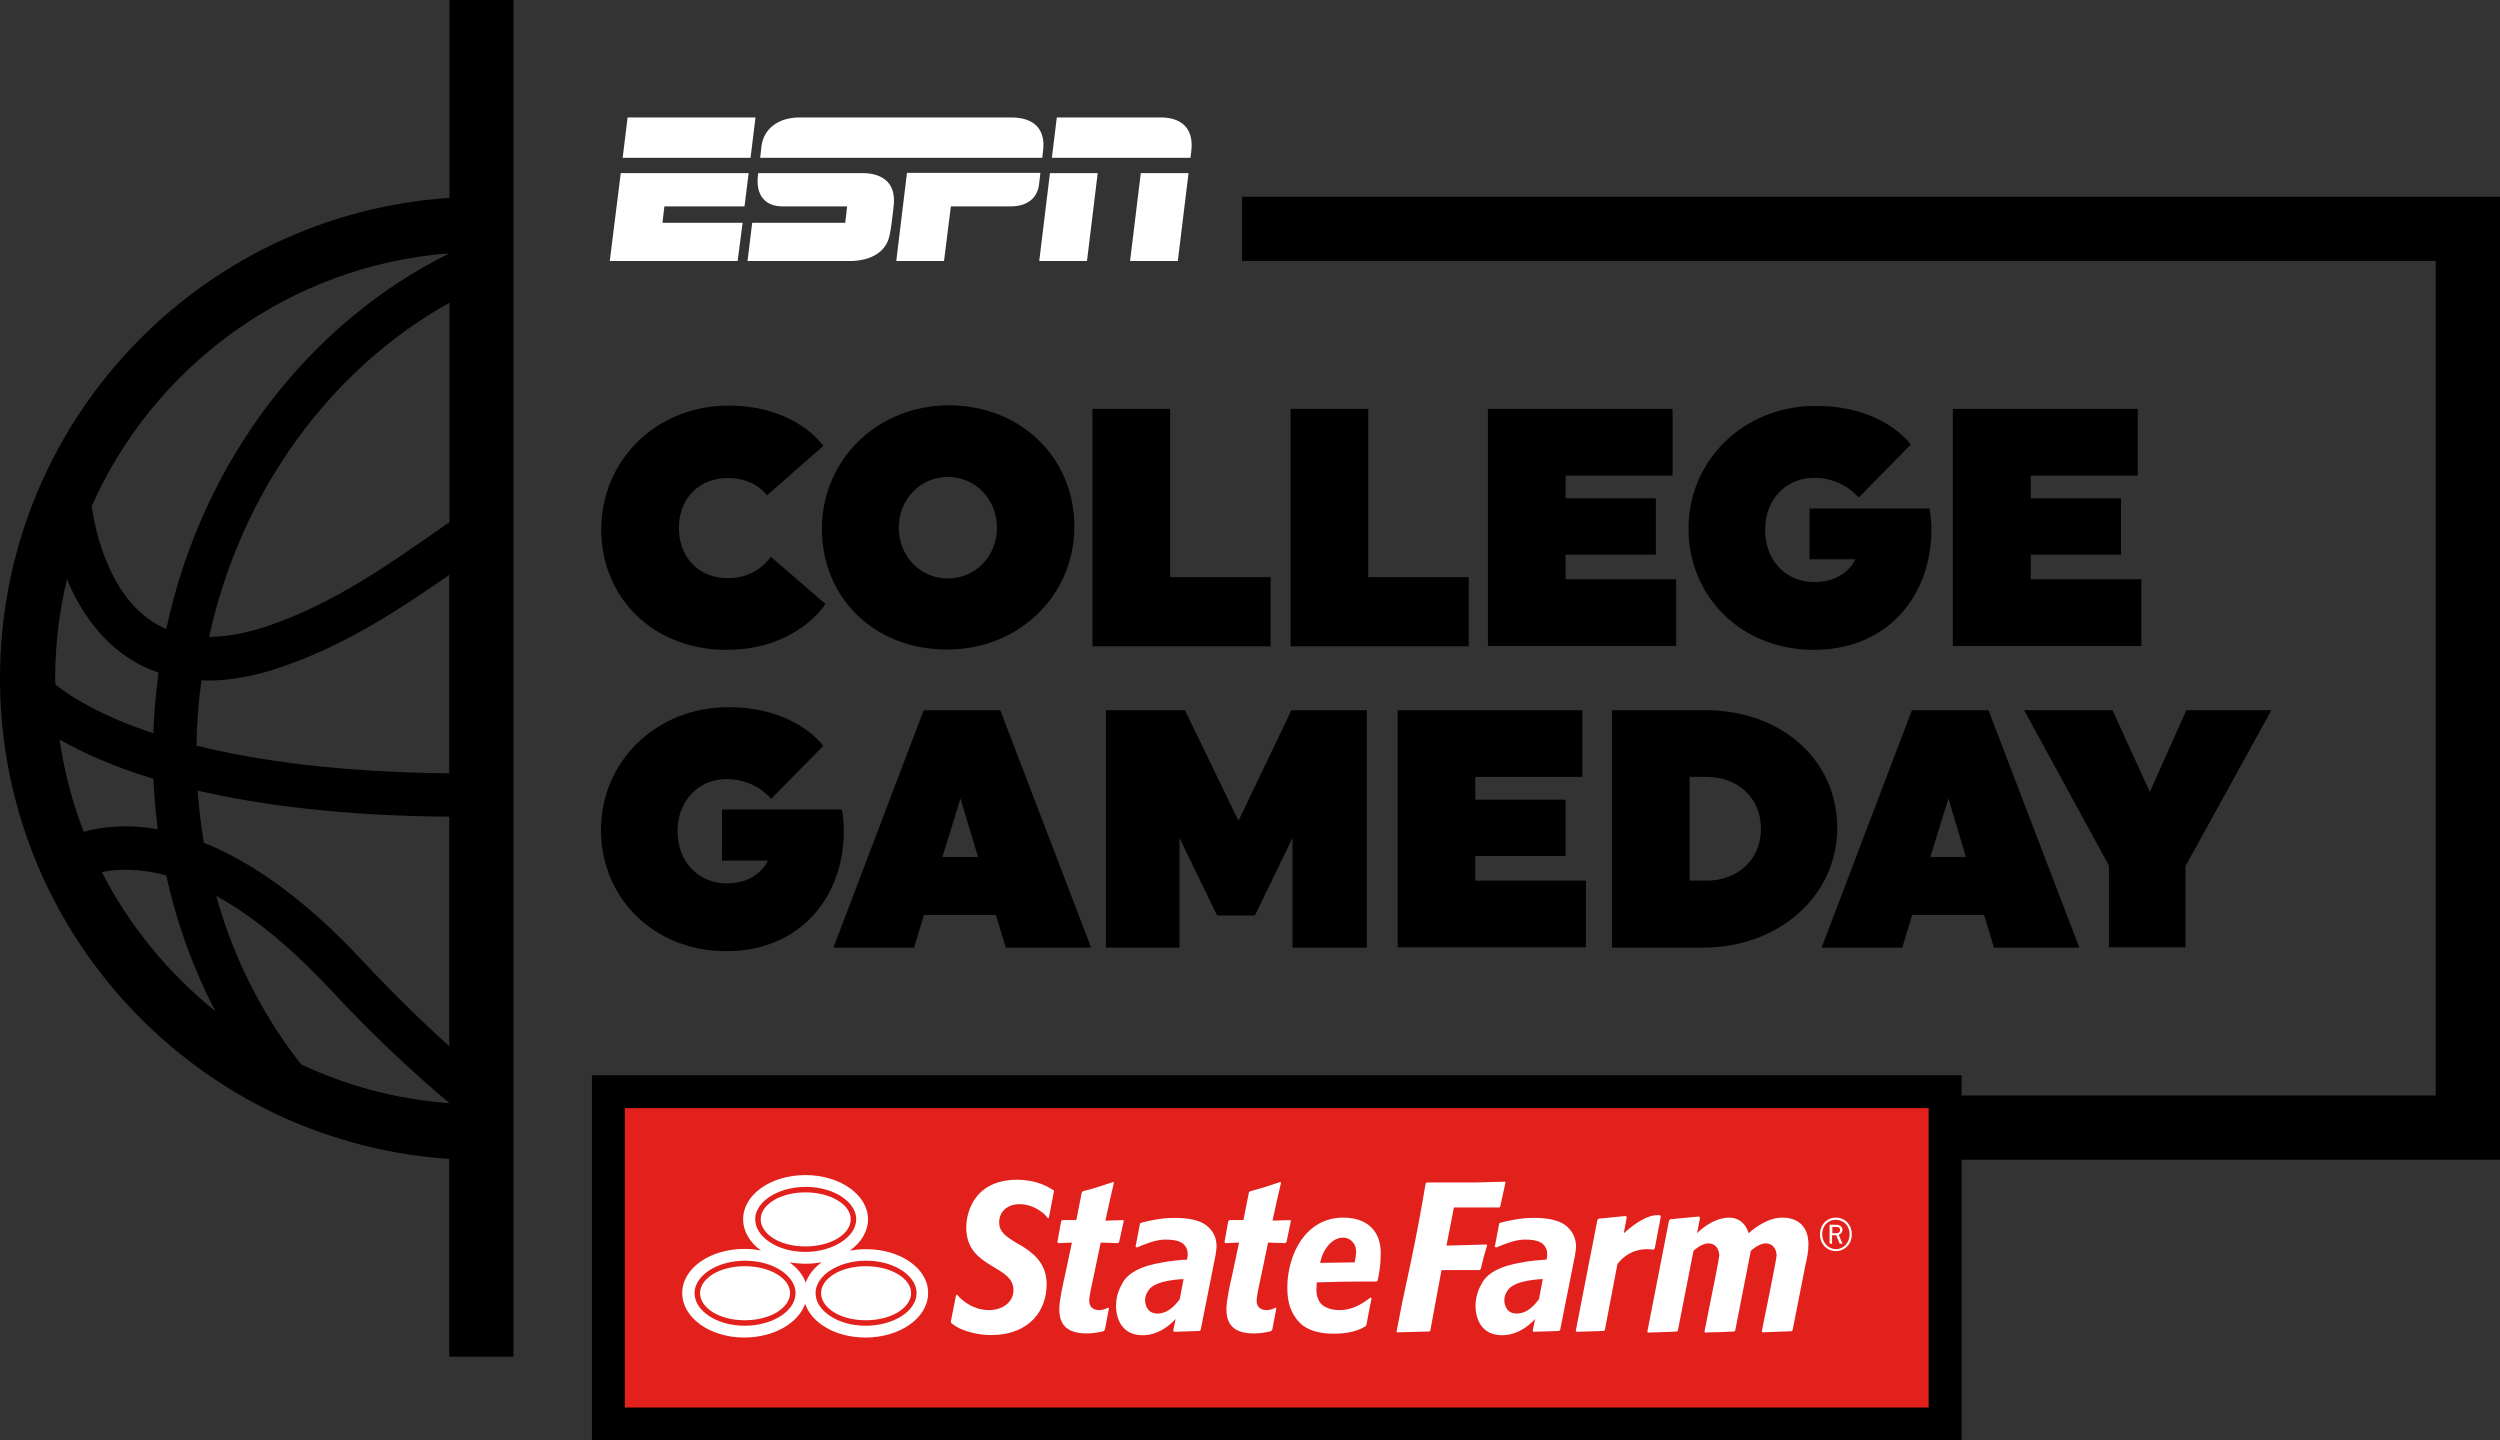
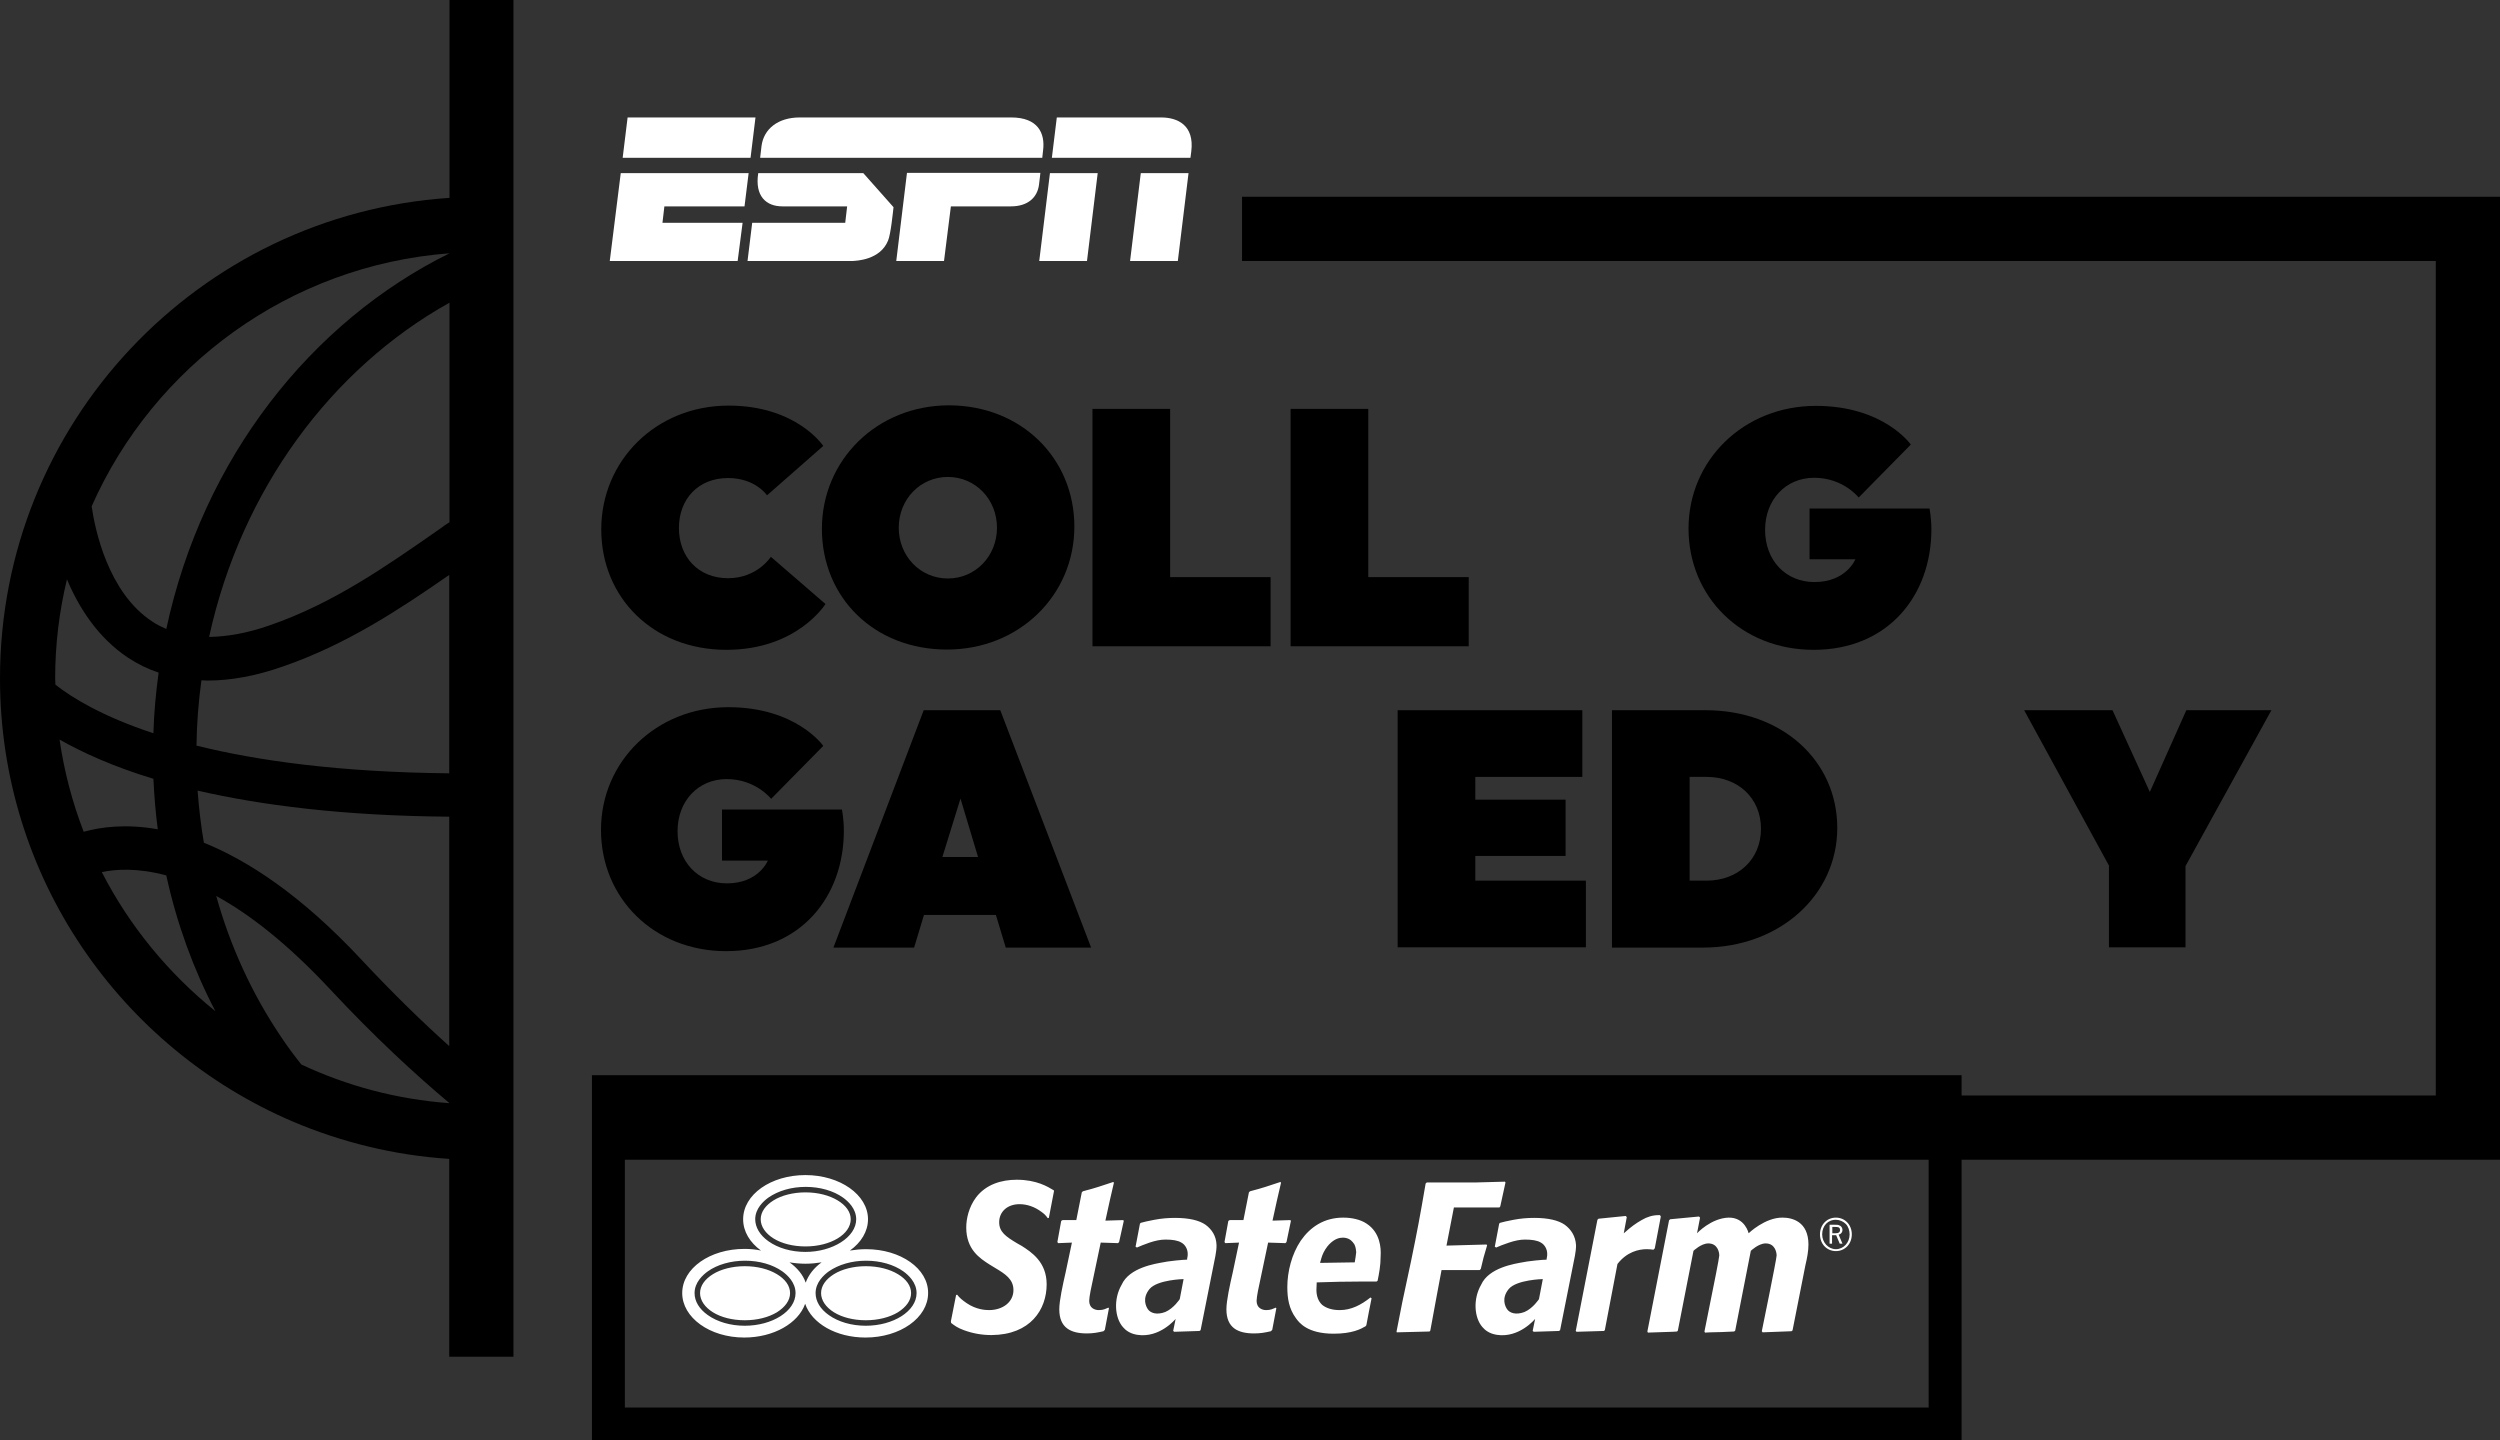
<svg xmlns="http://www.w3.org/2000/svg" version="1.1" id="Layer_2_00000103250108789831160040000017268087248013211824_" x="0px" y="0px" viewBox="0 0 911 524.9" style="enable-background:new 0 0 911 524.9;" xml:space="preserve">
  <rect x="0" y="0" width="911" height="524.9" fill="#333333" stroke="none" />
  <style type="text/css">
	.st0{fill:#FFFFFF;}
	.st1{fill:#E2211C;}
</style>
  <g>
    <g>
      <g>
        <path d="M306.8,295c0,0,0.7,3.5,0.7,7.7c0,24-15.7,43.9-42.9,43.9c-26.3,0-45.6-19.3-45.6-44.2c0-24.9,20.1-44.7,46.4-44.7     c24.8,0,34.6,14.1,34.6,14.1l-19,19.3c0,0-5.6-7.2-16.2-7.2c-10.4,0-17.9,8-17.9,19c0,11,7.4,19,18,19c11.6,0,14.9-8.3,14.9-8.3     h-16.7V295H306.8z" />
        <path d="M397.6,345.3h-31.1l-3.6-11.9h-26.2l-3.6,11.9h-29.4l32.9-86.5h27.9L397.6,345.3z M343.4,312.3h13L350,291L343.4,312.3z" />
-         <path d="M429.8,305.3v40H403v-86.5h28.8l19.5,40.3l19.3-40.3h27.5v86.5H471v-40l-13.7,28.3h-13.8L429.8,305.3z" />
        <path d="M509.3,345.3v-86.5h67.3v24.3h-39v8.3h32.9v20.5h-32.9v9h40.3v24.3H509.3z" />
        <path d="M621.5,258.8c27.8,0,48,18.3,48,42.9c0,24.6-21.1,43.6-48.9,43.6h-33.2v-86.5H621.5z M615.7,320.9h6.2     c11.4,0,19.8-7.7,19.8-18.9s-8.4-18.9-19.8-18.9h-6.2V320.9z" />
-         <path d="M757.7,345.3h-31.1l-3.6-11.9h-26.2l-3.6,11.9h-29.4l32.9-86.5h27.9L757.7,345.3z M703.4,312.3h13L710,291L703.4,312.3z" />
        <path d="M768.6,315.6l-31-56.8h32.2l13.6,29.8l13.3-29.8h31l-31.3,56.8v29.6h-27.9V315.6z" />
      </g>
      <g>
        <path d="M265.5,147.8c24.8,0,34.5,14.7,34.5,14.7l-20.5,18c0,0-4.2-6.3-14.2-6.3c-10.9,0-17.9,7.7-17.9,18.2s7,18.3,17.9,18.3     c10.7,0,15.6-7.8,15.6-7.8l19.9,17.2c0,0-10.3,16.7-36.1,16.7c-26.6,0-45.6-18.9-45.6-43.9C219.1,167.9,239,147.8,265.5,147.8z" />
        <path d="M391.5,191.9c0,25-20.1,44.8-46.4,44.8c-26.6,0-45.6-19-45.6-44c0-24.9,19.9-45,46.4-45     C372.2,147.8,391.5,167,391.5,191.9z M345.4,210.8c10.1,0,17.9-8.2,17.9-18.5s-7.8-18.5-17.9-18.5c-10.1,0-17.9,8.2-17.9,18.5     S335.3,210.8,345.4,210.8z" />
        <path d="M398.1,235.5V149h28.3v61.3h36.6v25.2H398.1z" />
        <path d="M470.3,235.5V149h28.3v61.3h36.6v25.2H470.3z" />
-         <path d="M542.2,235.5V149h67.3v24.3h-39v8.3h32.9v20.5h-32.9v9h40.3v24.3H542.2z" />
        <path d="M703.1,185.2c0,0,0.7,3.5,0.7,7.7c0,24-15.7,43.9-42.9,43.9c-26.3,0-45.6-19.3-45.6-44.2c0-24.9,20.1-44.7,46.4-44.7     c24.8,0,34.6,14.1,34.6,14.1l-19,19.3c0,0-5.6-7.2-16.2-7.2c-10.4,0-17.9,8-17.9,19c0,11,7.4,19,18,19c11.6,0,14.9-8.3,14.9-8.3     h-16.7v-18.5H703.1z" />
-         <path d="M711.6,235.5V149H779v24.3h-39v8.3h32.9v20.5h-32.9v9h40.3v24.3H711.6z" />
      </g>
      <g>
        <path class="st0" d="M368.5,42.8c0,0-73,0-77.1,0c-7.9,0-13.1,4.2-13.9,10.4c-0.3,2.3-0.5,4.3-0.5,4.3h102.8c0,0,0.2-1.5,0.3-2.7     C380.9,48.5,378.2,42.8,368.5,42.8" />
        <path class="st0" d="M379.1,63.1c0,0-0.2,2.1-0.5,4.3c-0.6,4.5-4,7.8-10.2,7.8h-21.9L344,95.1l-17.4,0l3.9-32.1H379.1" />
        <polygon class="st0" points="275.3,42.8 273.5,57.5 226.9,57.5 228.7,42.8    " />
        <polyline class="st0" points="226.2,63.1 272.8,63.1 271.3,75.2 242.1,75.2 241.4,81.2 270.6,81.2 268.8,95.1 222.2,95.1      226.2,63.1    " />
        <path class="st0" d="M385.1,42.8c0,0,28.7,0,38,0c6,0,12.2,2.8,11,12.4c-0.2,1.7-0.3,2.3-0.3,2.3h-50.5L385.1,42.8" />
        <polyline class="st0" points="382.6,63.1 400,63.1 396.1,95.1 378.7,95.1 382.6,63.1    " />
        <polyline class="st0" points="415.7,63.1 433.1,63.1 429.2,95.1 411.8,95.1 415.7,63.1    " />
-         <path class="st0" d="M314.6,63.1c-3,0-32.3,0-38.3,0c-1.3,8.4,2.9,12.1,8.8,12.1c3.2,0,23.6,0,23.6,0l-0.7,6l-33.9,0l-1.7,13.9     c0,0,36.9,0,38.4,0c1.2-0.1,9.9-0.3,12.8-7.4c1-2.3,1.8-10.5,2-12.2C327,65.5,320,63.1,314.6,63.1" />
+         <path class="st0" d="M314.6,63.1c-3,0-32.3,0-38.3,0c-1.3,8.4,2.9,12.1,8.8,12.1c3.2,0,23.6,0,23.6,0l-0.7,6l-33.9,0l-1.7,13.9     c0,0,36.9,0,38.4,0c1.2-0.1,9.9-0.3,12.8-7.4c1-2.3,1.8-10.5,2-12.2" />
      </g>
      <path d="M163.8,0v72.1C72.3,78.2,0,154.2,0,247.2c0,72.5,44,134.7,106.7,161.5v0l0,0c17.7,7.5,36.9,12.3,57,13.6v72.1h23.4V0    H163.8z M163.8,281.8c-40.2-0.4-70.1-4.6-92.2-10.1c0.1-7.9,0.7-15.8,1.8-23.8c0.7,0,1.5,0.1,2.2,0.1c8.5,0,17.8-1.7,27.7-5.2    c23-8,42.1-20.6,60.4-33.3V281.8z M160.6,192.5c-20.1,14-39,27.3-62.4,35.4c-8,2.8-15.4,4.1-22,4.2    c11.7-53.7,44.7-97.9,87.6-121.8v80C162.7,191,161.6,191.7,160.6,192.5z M163.8,92.3L163.8,92.3C113.4,117.2,73.9,167,60.6,229.2    c-1.8-0.8-3.5-1.6-5.1-2.7c-16.2-10.6-20.9-33.7-22.1-42C56,133.4,105.5,96.7,163.8,92.3z M20.1,247.2c0-12.4,1.5-24.5,4.3-36.1    c4.3,10.3,11.3,21.3,22.3,28.6c3.5,2.3,7.2,4.1,11.1,5.4c-1,7.4-1.7,14.8-1.9,22.1c-18.5-6.1-29.6-12.9-35.7-17.7    C20.2,248.7,20.1,248,20.1,247.2z M21.7,269.5c8.3,4.7,19.4,9.8,34.2,14.3c0.3,6.2,0.8,12.4,1.6,18.4c-11.7-2.1-20.9-0.8-27,0.9    C26.4,292.5,23.4,281.2,21.7,269.5z M37.1,317.8c5.1-1.1,13-1.6,23.5,1.2c3.8,17.5,9.9,34.2,17.9,49.5    C61.4,354.7,47.2,337.5,37.1,317.8z M109.8,387.9c-2.6-3.3-5.1-6.6-7.4-10.1c-10.6-15.7-18.5-33-23.6-51.3    c11.9,6.5,25.7,17.1,41.4,33.9c16.4,17.6,31.1,31.1,43.6,41.6C144.6,400.6,126.4,395.7,109.8,387.9z M131.7,349.7    c-21.9-23.5-41.3-36.1-57.4-42.6c-1.1-6.3-1.8-12.6-2.3-19c23,5.3,52.9,9.2,91.7,9.5v83.6C154.1,372.6,143.4,362.2,131.7,349.7z" />
      <polygon points="452.6,71.7 452.6,95.1 887.6,95.1 887.6,399.2 222.2,399.2 222.2,422.6 911,422.6 911,71.7   " />
    </g>
-     <rect x="223.3" y="399.2" class="st1" width="485.4" height="118.2" />
    <g>
      <path d="M702.8,403.8v109.1H227.7V403.8H702.8 M714.8,391.8H215.7v133.1h499.1V391.8L714.8,391.8z" />
    </g>
    <g>
      <path class="st0" d="M498,445.9l0.1-0.2L498,445.9c-2.2-1.5-5.4-2.2-8.5-2.2c-7.1,0-12.1,3.5-15.5,8.4c-3.3,4.9-4.9,11.3-4.9,16.9    c0,4.1,0.6,7.9,3.1,11.3c1.2,1.7,4.2,5.7,13.8,5.7c6.7,0,9.9-1.7,11.6-2.7l0.3-0.4c0.3-1.5,1.5-8.1,1.9-9.8l-0.4-0.3    c-3.4,2.7-7,4.6-11.2,4.6c-2.8,0-4.9-0.7-6.4-1.9c-1.4-1.3-2.1-3.2-2.1-5.5c0-0.9,0.1-1.6,0.1-2.5l0-0.2l0.2,0    c6.5-0.2,9.9-0.3,15.4-0.3c1.8,0,3.8,0,6.2,0l0.4-0.3c0.5-2.5,1.1-5.4,1.1-9C503.3,454.7,502.9,449.1,498,445.9z M493.7,459.8    l0,0.2l-6.4,0.1l-6.3,0.1l0.1-0.2l0-0.1c0.1-0.4,0.3-0.9,0.4-1.4c0.4-1.4,1.1-2.9,2.2-4.3c0.2-0.2,0.4-0.5,0.6-0.7    c2-2.1,3.8-2.5,5-2.5c1.7,0,2.9,0.7,3.7,1.7c0.1,0.2,0.2,0.4,0.4,0.5c0.4,0.7,0.6,1.4,0.7,2.2c0,0.3,0.1,0.6,0.1,0.9    C494.1,457.4,493.9,458.6,493.7,459.8z M468.8,452.6l-0.4,0.4l-6.3-0.2l-2.9,13.8c-0.4,1.7-1.3,6-1.3,7.4c0,1.3,0.5,2.2,1.2,2.7    c0.7,0.5,1.5,0.7,2.3,0.7c1.8,0,2.4-0.5,3.5-0.9l0.2,0.2l-1.5,7.9l-0.5,0.5c-2.2,0.5-3.8,0.8-6.1,0.8c-5.9,0-10.1-2-10.1-8.8    c0-3.2,1.3-9,2.3-13.4l2.3-10.9l-5,0.2l-0.3-0.4l1.4-7.7l0.5-0.3h5l2-10.1l0.4-0.4c5-1.3,6.5-1.9,11.1-3.4l0.2,0.3l-1.5,6.5    l-1.6,7.3l6.5-0.2l0.2,0.3L468.8,452.6z M546.7,439.6l-0.3,0.4l-16.6,0l-2.7,13.9l14.6-0.4l0.2,0.3c-1.2,4-1.5,5.1-2.3,8.6    l-0.4,0.4l-13.9,0l-1.8,9.6l-2.3,12.5l-0.3,0.3l-11.9,0.3l-0.1-0.3l2.1-10.7l3.2-15c2.4-11.7,3.1-15.4,5.3-28.2l0.4-0.4h17.4    l11.1-0.3l0.2,0.3L546.7,439.6z M570.2,446.3c-2.3-1.6-6-2.5-11.1-2.5c-2.5,0-5,0.2-7.6,0.7c-2.3,0.4-3.7,0.8-4.9,1.1l-0.3,0.3    l-1.6,8.4l0.5,0.3c1.1-0.5,2.6-1.1,4.7-1.8c2.1-0.7,4-1.1,5.8-1.1c2.5,0,4.5,0.3,5.8,1.1c1.3,0.7,2.3,2.3,2.3,4.1    c0,0.4,0,0.8-0.1,1.2c-0.1,0.3-0.1,0.6-0.1,0.7l0,0.2c0,0-0.8,0.1-1.7,0.1c-0.6,0.1-1.3,0.1-2.2,0.2c-1.4,0.2-3,0.3-4.4,0.6    c-3.4,0.6-12.8,2-15.6,8.3c-3,5.2-2.5,12,0.5,15.4c1,1.2,2.6,2.3,4.7,2.7v0c0.1,0,0.4,0.1,0.5,0.1c8.2,1.3,14-5.8,14-5.8l-0.9,4.4    l0.4,0.3l9.2-0.3l0.4-0.3l5.4-27.1c0.1-0.6,0.2-1.2,0.3-2c0.1-0.8,0.1-1.4,0.1-1.9C574.1,450.4,572.5,448,570.2,446.3z     M560.8,473.4c0,0-2.2,3.4-5.3,4.7c-3.2,1.2-5.4,0.3-6.3-1c-0.7-1-2.2-4,0.6-7.4c2.9-3.4,12.4-3.6,12.4-3.6L560.8,473.4z     M605.2,443.3l-2.2,11.6l-0.5,0.5c-0.6-0.1-1.5-0.2-2.4-0.2c-3,0-7.3,1-10.7,5.4l0,0l-4.6,24.1l-0.3,0.3l-10,0.3l-0.3-0.3    l7.9-40.5l0.4-0.4l9.9-1l0.4,0.4l-1.1,5.9l0.5-0.4c2.1-1.9,3.9-3.2,6-4.4c2-1.2,4.1-1.8,6.1-1.8c0.2,0,0.4,0,0.6,0L605.2,443.3z     M287.9,471.2c0,2.7-1.8,5.1-4.8,7c-3,1.8-7.1,2.9-11.7,2.9c-4.6,0-8.7-1.1-11.6-2.9c-2.9-1.8-4.7-4.3-4.7-7    c0-2.7,1.8-5.1,4.7-6.9c2.9-1.8,7.1-2.9,11.6-2.9c4.6,0,8.7,1.1,11.7,2.9C286.1,466.1,287.9,468.5,287.9,471.2z M277.2,444.3    c0-2.7,1.8-5.1,4.7-6.9c2.9-1.8,7.1-2.9,11.6-2.9c4.6,0,8.7,1.1,11.7,2.9c3,1.8,4.8,4.2,4.8,6.9c0,2.7-1.8,5.2-4.8,7    c-3,1.8-7.1,2.9-11.7,2.9c-4.6,0-8.7-1.1-11.6-2.9C279,449.5,277.2,447,277.2,444.3z M332,471.2c0,2.7-1.8,5.1-4.8,7    c-3,1.8-7.1,2.9-11.7,2.9c-4.6,0-8.7-1.1-11.6-2.9c-2.9-1.8-4.7-4.3-4.7-7c0-2.7,1.8-5.1,4.7-6.9c2.9-1.8,7.1-2.9,11.6-2.9    c4.6,0,8.7,1.1,11.7,2.9C330.2,466.1,332,468.5,332,471.2z M315.6,455.2c-2,0-4,0.2-5.9,0.5c4.1-2.9,6.6-7,6.6-11.4    c0-8.9-10.2-16.1-22.8-16.1c-12.6,0-22.7,7.1-22.7,16.1c0,4.5,2.5,8.5,6.5,11.4c-1.9-0.4-3.9-0.6-6-0.6    c-12.6,0-22.7,7.1-22.7,16.1c0,8.9,10,16.2,22.6,16.2c10.7,0,19.7-5.2,22.2-12.3c2.4,7.1,11.2,12.3,22,12.3    c12.6,0,22.8-7.2,22.8-16.2C338.3,462.3,328.2,455.2,315.6,455.2z M275.2,444.3c0-3.9,3-6.6,4.8-7.9c3.6-2.5,8.4-3.9,13.6-3.9    c5.2,0,10.1,1.4,13.6,3.9c1.8,1.3,4.8,4,4.8,7.9c0,6.5-8.6,11.9-18.5,11.9c-5.2,0-10-1.4-13.5-3.9    C276.9,450.1,275.2,447.2,275.2,444.3z M271.4,483.1c-5.2,0-10-1.4-13.5-3.9c-3.1-2.2-4.8-5-4.8-8c0-3.9,3-6.6,4.8-7.9    c3.5-2.5,8.4-3.9,13.6-3.9c5.2,0,10.1,1.4,13.6,3.9c1.8,1.3,4.8,4,4.8,7.9C289.9,477.8,281.4,483.1,271.4,483.1z M287.7,460    c1.8,0.3,3.8,0.5,5.8,0.5c2,0,4-0.2,5.9-0.5c-2.8,2-4.8,4.6-5.8,7.4C292.6,464.5,290.5,462,287.7,460z M315.5,483.1    c-5.2,0-10-1.4-13.5-3.9c-3.1-2.2-4.8-5-4.8-8c0-3.9,3-6.6,4.8-7.9c3.6-2.5,8.4-3.9,13.6-3.9c5.2,0,10.1,1.4,13.6,3.9    c1.8,1.3,4.8,4,4.8,7.9C334,477.8,325.5,483.1,315.5,483.1z M659,453.5c0,2.4-0.5,5-1.1,7.5l-4.7,23.8l-0.4,0.3l-10.5,0.4    l-0.3-0.4c0,0,5.4-26.3,5.4-27.6c0-1.2-0.6-4.4-4-4.4c-2.6,0-5.4,2.7-5.4,2.7l-5.7,29.1l-0.4,0.3l-4.5,0.2v0l-4.1,0.1l-2,0.1    l-0.1-0.2l-0.1-0.2c0,0,0.8-4,1.8-9h0c1.6-7.8,3.6-17.9,3.6-18.7c0-1.2-0.6-4.4-4-4.4c-2.6,0-5.4,2.7-5.4,2.7l-5.7,29.1l-0.3,0.3    l-1.6,0.1l-9,0.3l-0.2-0.4l7.9-40.5l0.4-0.4l10.5-1l0.4,0.4l-1.1,5.7c0,0,5.1-5.5,11.5-5.7c6-0.1,7.3,5.7,7.3,5.7s6-5.8,12.4-5.7    C653,443.7,659,445.1,659,453.5z M439.3,446.3c-2.3-1.6-6-2.5-11.1-2.5c-2.5,0-5,0.2-7.6,0.7c-2.3,0.4-3.7,0.8-4.9,1.1l-0.3,0.3    l-1.6,8.4l0.5,0.3c1.1-0.5,2.6-1.1,4.6-1.8c2.1-0.7,4-1.1,5.8-1.1c2.5,0,4.5,0.3,5.8,1.1c1.3,0.7,2.3,2.3,2.3,4.1    c0,0.4,0,0.8-0.1,1.2c-0.1,0.3-0.1,0.6-0.1,0.7l0,0.2c0,0-0.8,0.1-1.7,0.1c-0.6,0.1-1.3,0.1-2.2,0.2c-1.4,0.2-3,0.3-4.4,0.6    c-3.4,0.6-12.8,2-15.6,8.3c-3,5.2-2.5,12,0.5,15.4c1,1.2,2.6,2.3,4.7,2.7l0,0c0.1,0,0.4,0.1,0.5,0.1c8.2,1.3,14-5.8,14-5.8    l-0.9,4.4l0.4,0.3l9.2-0.3l0.4-0.3l5.4-27.1c0.1-0.6,0.2-1.2,0.3-2c0.1-0.8,0.1-1.4,0.1-1.9C443.2,450.4,441.6,448,439.3,446.3z     M429.9,473.4c0,0-2.2,3.4-5.3,4.7c-3.2,1.2-5.4,0.3-6.3-1c-0.7-1-2.2-4,0.6-7.4c2.9-3.4,12.4-3.6,12.4-3.6L429.9,473.4z     M407.8,452.6l-0.4,0.4l-6.3-0.2l-2.9,13.8c-0.4,1.7-1.3,6-1.3,7.4c0,1.3,0.5,2.2,1.2,2.7c0.7,0.5,1.5,0.7,2.3,0.7    c1.8,0,2.4-0.5,3.5-0.9l0.2,0.2l-1.5,7.9l-0.5,0.5c-2.2,0.5-3.8,0.8-6,0.8c-5.9,0-10.1-2-10.1-8.8c0-3.2,1.3-9,2.3-13.4l2.3-10.9    l-5,0.2l-0.3-0.4l1.4-7.7l0.5-0.3h5l2-10.1l0.4-0.4c5-1.3,6.5-1.9,11.1-3.4l0.2,0.3l-1.5,6.5l-1.6,7.3l6.5-0.2l0.2,0.3    L407.8,452.6z M384.1,433.9l-1.9,9.9l-0.4,0.1c-0.8-1.1-1.2-1.5-2.3-2.3c-2.4-1.8-5.2-2.8-8-2.8c-2.2,0-4.1,0.7-5.4,1.9    c-1.3,1.2-2,2.8-2,4.7c0,3.5,2.4,5.2,6.6,7.7l1.6,0.9c3.6,2.3,9.1,5.9,9.1,14c0,9.2-5.9,18.4-20.1,18.5c-3.5,0-6.9-0.6-10.1-1.8    c-2.2-0.8-3.3-1.6-4.6-2.6l-0.1-0.6l1.9-9.6l0.4-0.1c0.8,1.1,1.9,2,3.5,3.1c3.4,2.3,6.7,2.5,8.1,2.5c5,0,8.9-2.9,8.9-7.3    c0-4-3.1-5.9-6.4-7.9l-2.3-1.4c-3.6-2.3-8.5-5.5-8.5-13.5c0-3.1,0.9-7.4,3.6-11c3.6-4.7,9.2-6.4,14.8-6.4c7.3,0,11.4,2.6,13.4,3.8    L384.1,433.9z" />
      <g>
        <path class="st0" d="M674.8,449.8c0,3.5-2.5,6.1-5.8,6.1c-3.3,0-5.8-2.6-5.8-6.1c0-3.5,2.5-6.1,5.8-6.1     C672.3,443.7,674.8,446.3,674.8,449.8z M664,449.8c0,3,2.3,5.4,5,5.4c2.8,0,5-2.4,5-5.4c0-1.4-0.5-2.9-1.4-3.8     c-0.9-0.9-2.3-1.5-3.5-1.5C666.1,444.4,664,446.7,664,449.8z M668.7,446.3c0.7,0,1.1,0,1.5,0.2c0.7,0.2,1.2,0.9,1.2,1.7     c0,0.8-0.5,1.5-1.4,1.7l1.4,3.3h-1l-1.3-3.1l-0.1,0h-0.6h-0.7l-0.1,0v3.1h-0.9v-6.9H668.7z M668.7,449.4c0.8,0,1.2-0.1,1.4-0.3     c0.3-0.2,0.4-0.5,0.4-0.9c0-0.5-0.2-0.9-0.7-1c-0.2-0.1-0.6-0.1-1.4-0.1h-0.7v2.3H668.7z" />
      </g>
    </g>
  </g>
</svg>